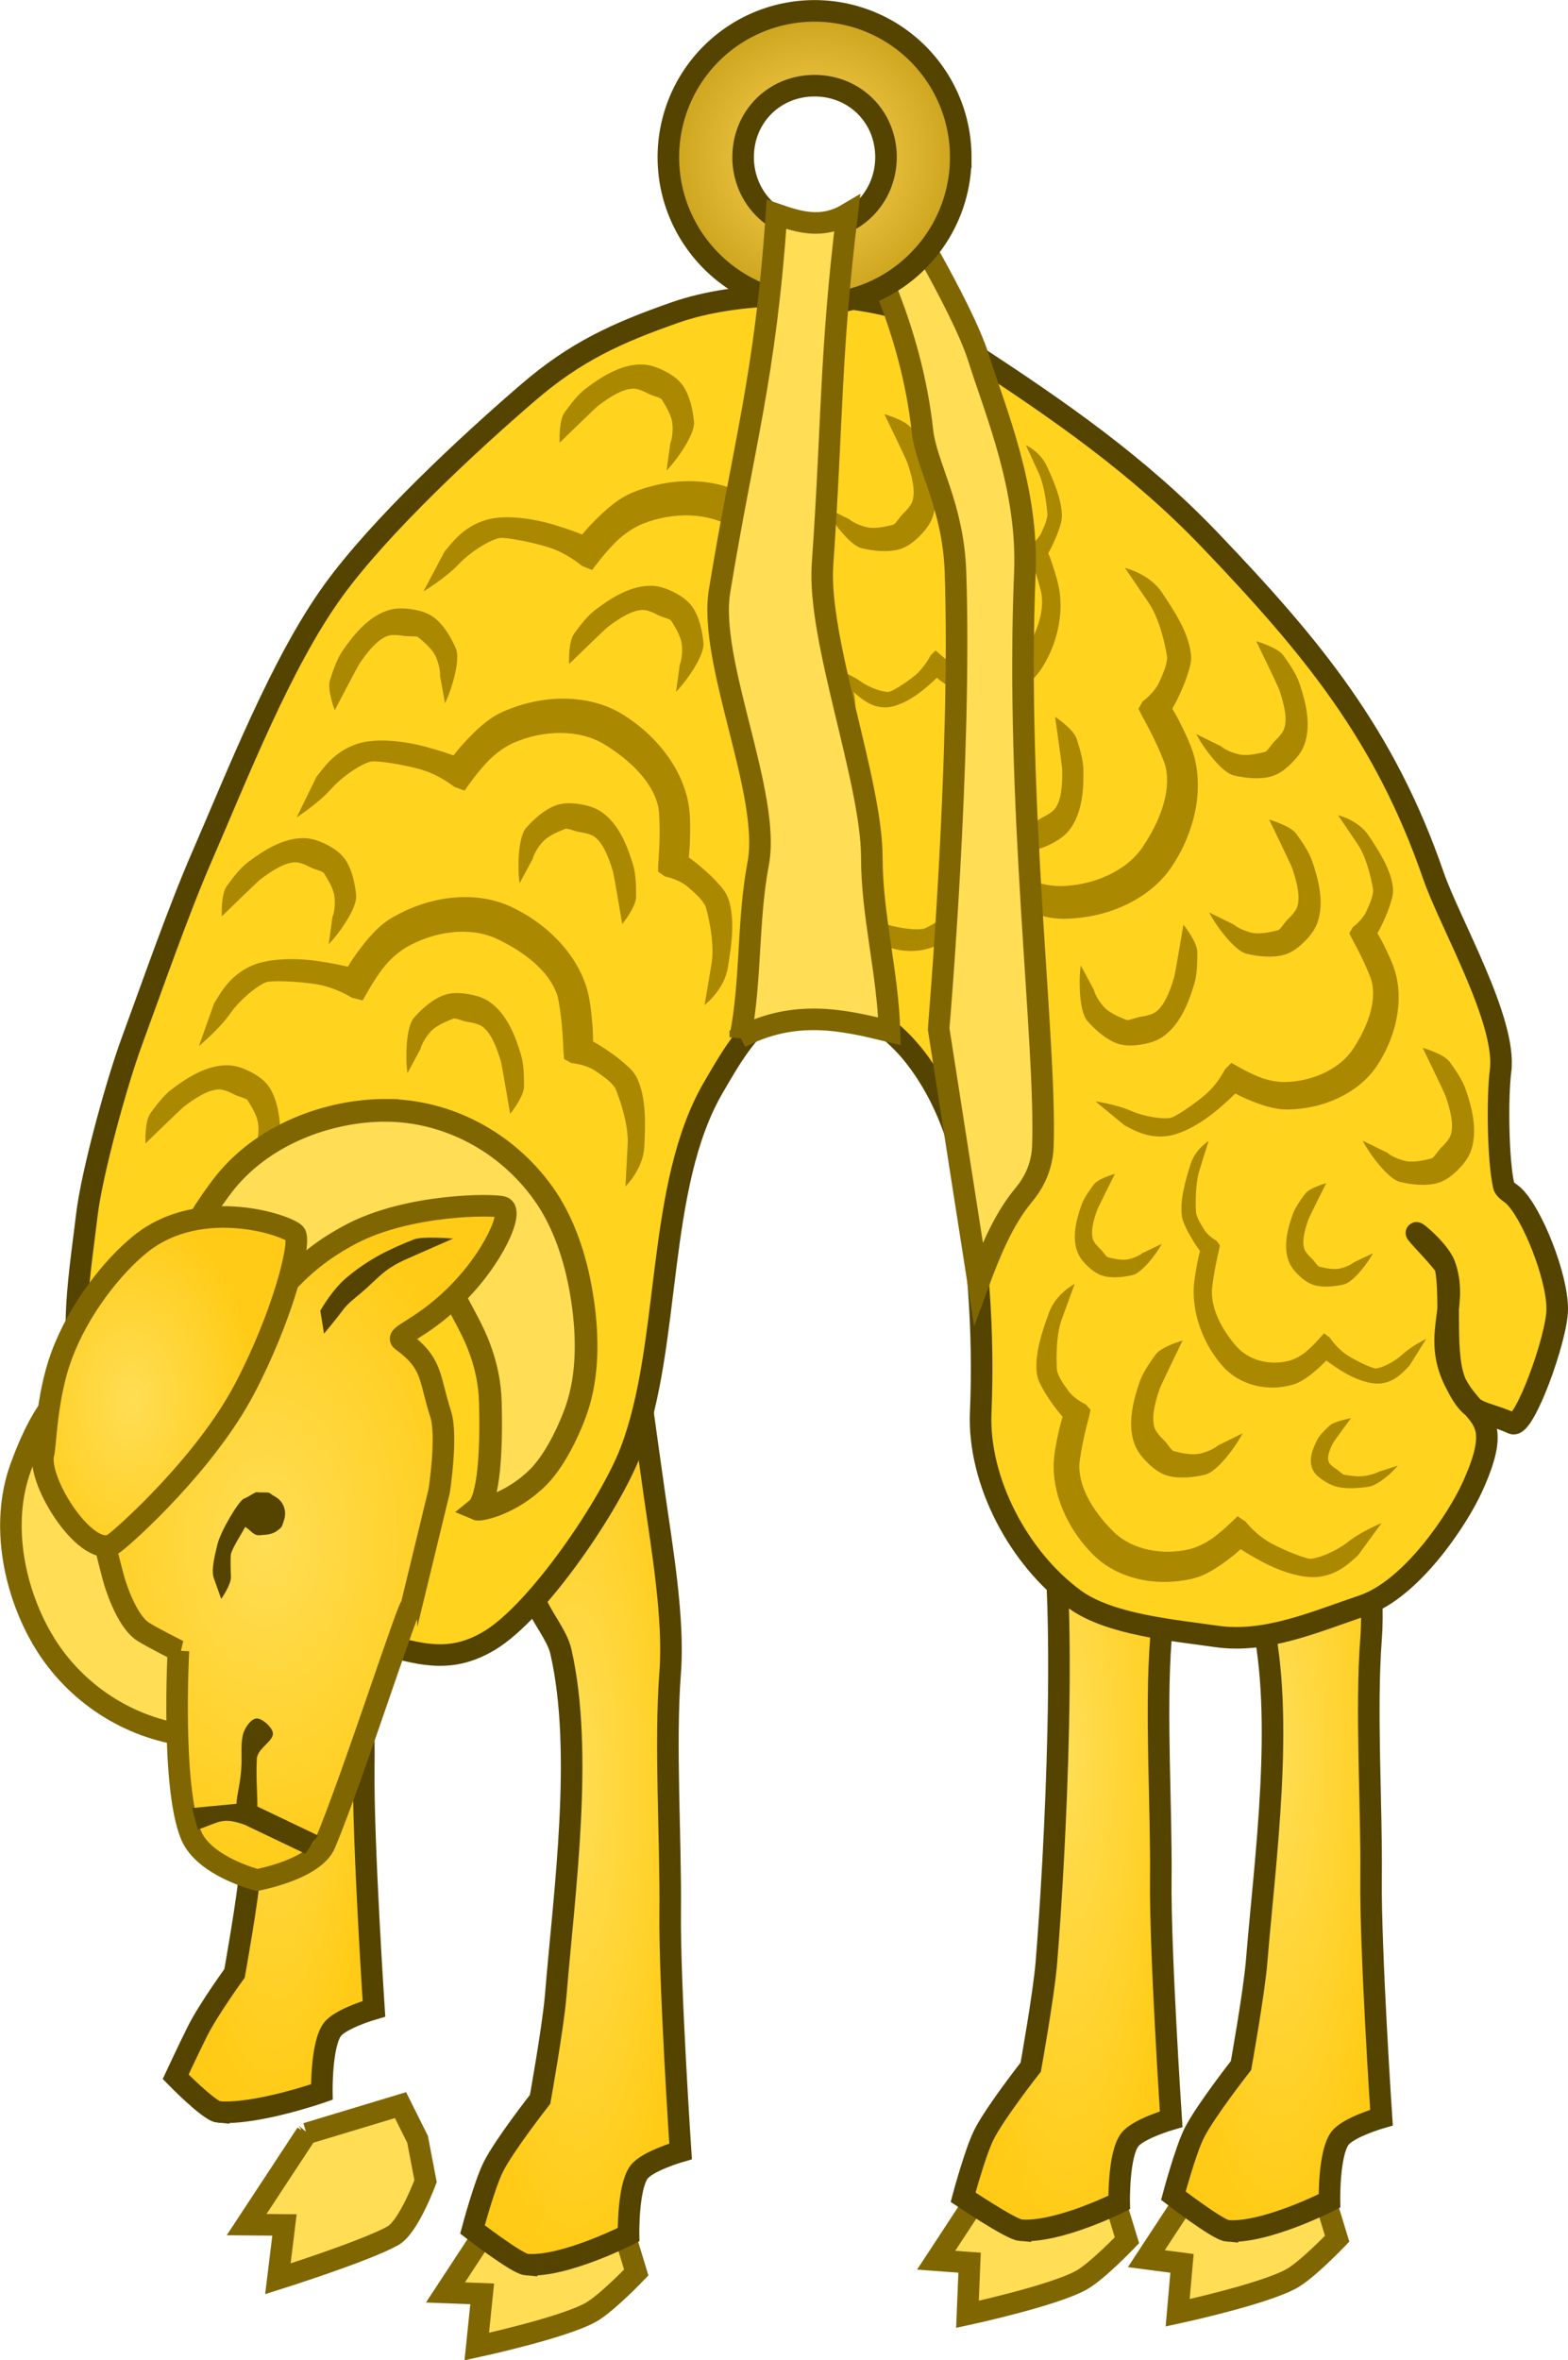
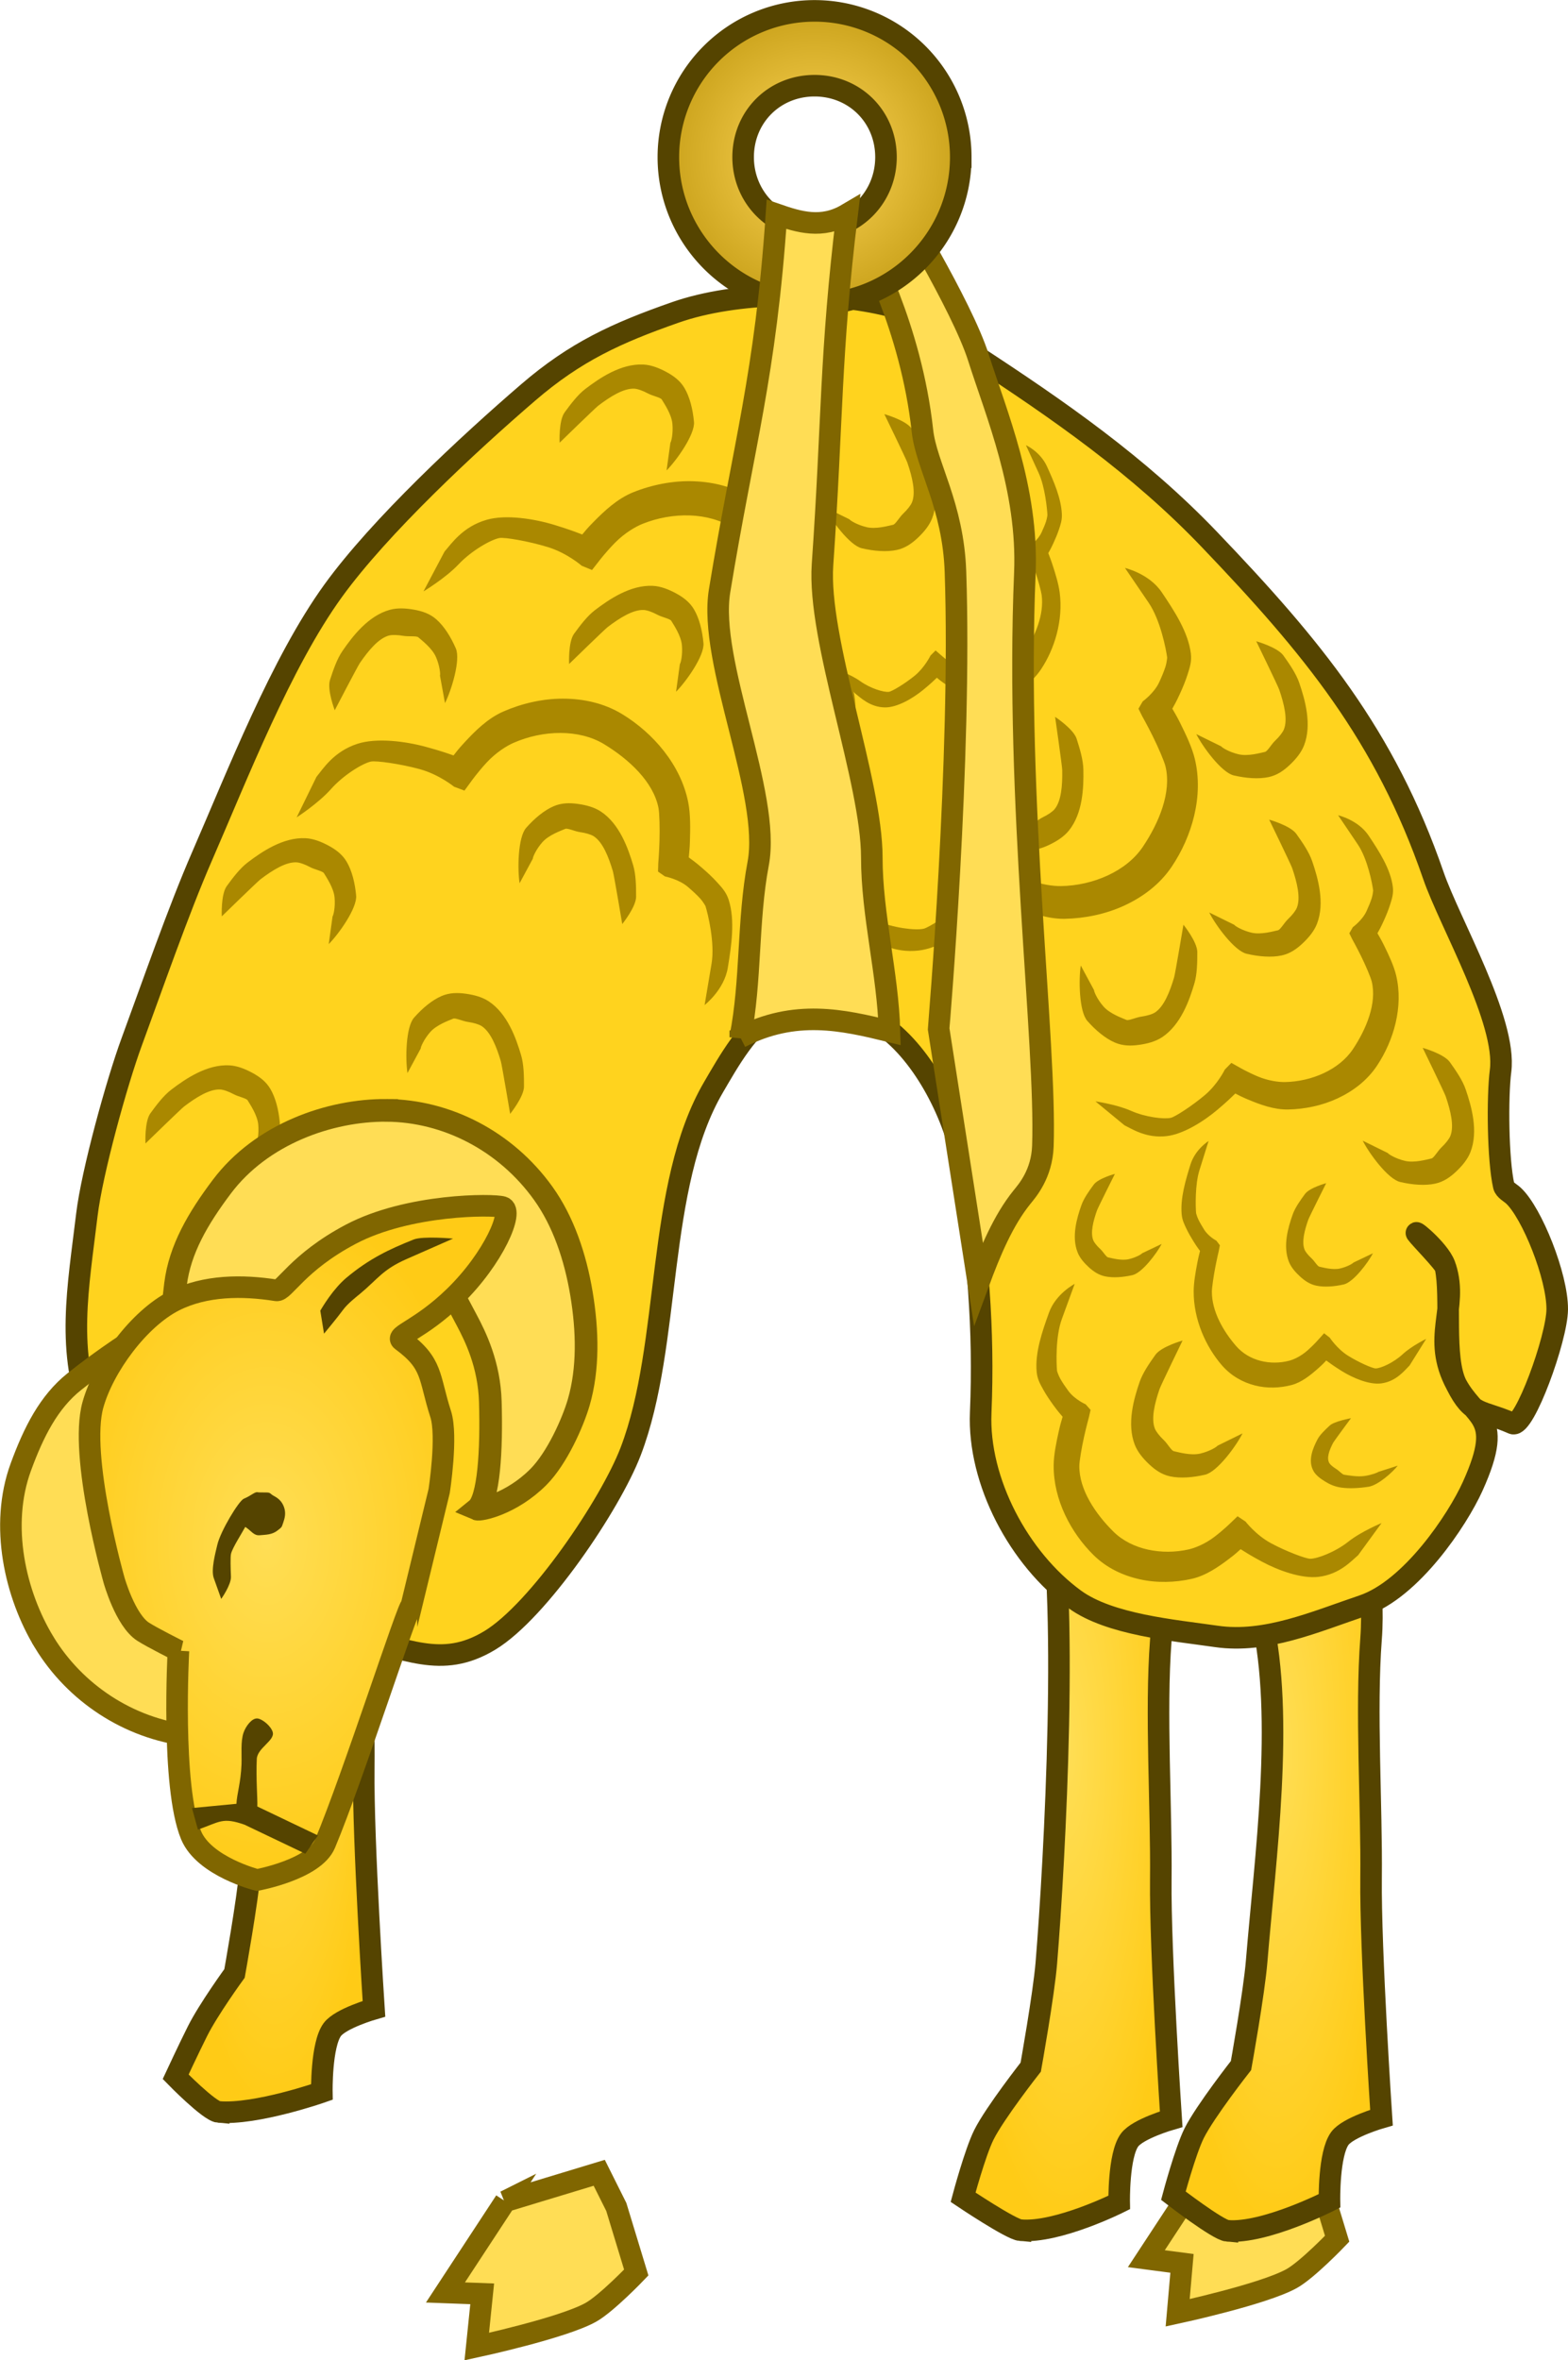
<svg xmlns="http://www.w3.org/2000/svg" xmlns:xlink="http://www.w3.org/1999/xlink" width="567.159" height="853.333" viewBox="0 0 531.711 800">
  <defs>
    <linearGradient id="i">
      <stop offset="0" stop-color="#786721" />
      <stop offset="1" stop-color="#786721" stop-opacity="0" />
    </linearGradient>
    <linearGradient id="a">
      <stop offset="0" stop-color="#ffeb98" />
      <stop offset="1" stop-color="#eec41c" />
    </linearGradient>
    <linearGradient id="b">
      <stop offset="0" stop-color="#cf0000" />
      <stop offset="1" stop-color="#6b0000" stop-opacity=".978" />
    </linearGradient>
    <linearGradient id="c">
      <stop offset="0" stop-color="#ffd759" />
      <stop offset="1" stop-color="#c79f17" />
    </linearGradient>
    <linearGradient id="d">
      <stop offset="0" stop-color="#fff3c8" />
      <stop offset="1" stop-color="#f0c61c" />
    </linearGradient>
    <linearGradient id="e">
      <stop offset="0" stop-color="#fff" />
      <stop offset="1" stop-color="#fff" stop-opacity="0" />
    </linearGradient>
    <linearGradient id="g">
      <stop offset="0" stop-color="#d0132b" />
      <stop offset="1" stop-color="#43060e" />
    </linearGradient>
    <linearGradient id="h">
      <stop offset="0" stop-color="#fff" />
      <stop offset="1" stop-color="#f4eed7" />
    </linearGradient>
    <linearGradient id="f">
      <stop offset="0" stop-color="#fff" />
      <stop offset="1" stop-color="#cec6a7" />
    </linearGradient>
    <linearGradient id="j">
      <stop offset="0" stop-color="#ffde55" />
      <stop offset="1" stop-color="#ffcb16" />
    </linearGradient>
    <radialGradient xlink:href="#j" id="k" gradientUnits="userSpaceOnUse" gradientTransform="matrix(1 0 0 4.196 0 -1082.8)" cx="390.47" cy="338.85" r="5.326" />
    <radialGradient cx="390.7" cy="338.62" gradientTransform="matrix(1 0 0 4.341 0 -1131.2)" gradientUnits="userSpaceOnUse" id="l" r="5.097" xlink:href="#j" />
    <radialGradient xlink:href="#j" id="m" gradientUnits="userSpaceOnUse" gradientTransform="matrix(1 0 0 4.196 0 -1082.8)" cx="390.47" cy="338.85" r="5.326" />
    <radialGradient cx="390.47" cy="338.85" gradientTransform="matrix(1 0 0 4.196 0 -1082.8)" gradientUnits="userSpaceOnUse" id="n" r="5.326" xlink:href="#j" />
    <radialGradient cx="400.25" cy="264.908" gradientUnits="userSpaceOnUse" id="o" r="7.281" xlink:href="#c" />
    <radialGradient cx="675.12" cy="326.27" gradientTransform="matrix(1 0 0 1.588 0 -191.93)" gradientUnits="userSpaceOnUse" id="p" r="10.154" xlink:href="#j" />
    <radialGradient cx="668.84" cy="319.76" gradientTransform="matrix(1 0 0 1.543 0 -173.67)" gradientUnits="userSpaceOnUse" id="q" r="5.771" xlink:href="#j" />
  </defs>
  <g fill-rule="evenodd">
    <path d="M171.33 746.112l-20.28 30.903 12.462.466-1.84 17.882s29.1-6.286 38.63-11.588c5.382-2.995 15.451-13.52 15.451-13.52l-6.76-22.212-5.794-11.589-31.87 9.658z" fill="#fd5" stroke="#806600" stroke-width="7.311" />
-     <path d="M388.15 361.34c1.732.143 4.733-1.389 4.733-1.389s-.04-2.187.482-2.895c.385-.521 1.931-.966 1.931-.966s-.519-7.768-.483-11.1c.037-3.338-.255-7.774 0-11.102.19-2.464-.375-5.758-.724-8.205-.394-2.768-1.206-8.688-1.206-8.688l-6.516 2.655s1.094 7.717 2.172 10.86c.263.766 1.026 1.624 1.206 2.413 1.063 4.66.15 11.165-.24 15.928-.12 1.46-.725 4.827-.725 4.827s-1.66 2.113-2.172 3.137c-.41.82-.965 2.896-.965 2.896s2.068 1.593 2.507 1.63z" fill="url(#k)" stroke="#540" transform="matrix(7.311 0 0 7.311 -2659.222 -1874.18)" />
-     <path d="M103.934 723.143l-20.31 30.885 12.839.106-2.233 18.252s29.44-9.278 38.976-14.572c5.385-2.99 11.102-18.538 11.102-18.538l-2.713-14.167-5.784-11.594-31.878 9.628z" fill="#fd5" stroke="#806600" stroke-width="7.311" />
    <path d="M388.1 360.88c1.732.143 4.785-.929 4.785-.929s-.04-2.187.482-2.896c.385-.52 1.931-.965 1.931-.965s-.519-7.768-.483-11.101c.037-3.337-.255-7.773 0-11.101.19-2.464-.375-5.759-.724-8.205-.394-2.769-1.206-8.688-1.206-8.688l-6.516 2.655s1.094 7.717 2.172 10.86c.263.765 1.027 1.624 1.207 2.413 1.062 4.66.196 11.945-.195 16.708-.12 1.46-.724 4.826-.724 4.826s-1.202 1.655-1.714 2.678c-.41.82-1.012 2.116-1.012 2.116s1.558 1.593 1.997 1.63z" fill="url(#l)" stroke="#540" transform="rotate(.054 2041353.387 -2930219.753) scale(7.311)" />
  </g>
  <g fill-rule="evenodd">
-     <path d="M337.725 735.182l-20.28 30.903 11.341.84-.718 17.508s29.1-6.286 38.63-11.588c5.382-2.995 15.451-13.52 15.451-13.52l-6.76-22.212-5.794-11.588-31.87 9.657z" fill="#fd5" stroke="#806600" stroke-width="7.311" />
    <path d="M388.3 361.24c1.732.143 4.58-1.286 4.58-1.286s-.041-2.188.482-2.896c.385-.521 1.93-.965 1.93-.965s-.518-7.768-.482-11.101c.036-3.338-.255-7.774 0-11.101.189-2.464-.376-5.76-.724-8.206-.394-2.768-1.207-8.687-1.207-8.687l-3.153 1.287s-2.49 3.004-1.412 6.146c.263.766 1.027 1.624 1.207 2.414 1.063 4.659.371 17.245-.02 22.007-.12 1.46-.724 4.827-.724 4.827s-1.66 2.113-2.172 3.137c-.41.82-.965 2.896-.965 2.896s2.221 1.491 2.66 1.528z" fill="url(#m)" stroke="#540" transform="matrix(7.311 0 0 7.311 -2492.827 -1885.11)" />
    <g>
      <path d="M409.006 734.663l-20.28 30.903 12.089 1.587-1.466 16.761s29.099-6.286 38.63-11.588c5.382-2.995 15.45-13.52 15.45-13.52l-6.76-22.212-5.794-11.588-31.869 9.657z" fill="#fd5" stroke="#806600" stroke-width="7.311" />
      <path d="M388.15 361.34c1.732.143 4.733-1.389 4.733-1.389s-.04-2.187.482-2.895c.385-.521 1.931-.966 1.931-.966s-.519-7.768-.483-11.1c.037-3.338-.255-7.774 0-11.102.19-2.464-.375-5.758-.724-8.205-.394-2.768-1.206-8.688-1.206-8.688l-6.516 2.655s1.094 7.717 2.172 10.86c.263.766 1.026 1.624 1.206 2.413 1.063 4.66.15 11.165-.24 15.928-.12 1.46-.725 4.827-.725 4.827s-1.66 2.113-2.172 3.137c-.41.82-.965 2.896-.965 2.896s2.068 1.593 2.507 1.63z" fill="url(#n)" stroke="#540" transform="matrix(7.311 0 0 7.311 -2421.546 -1885.629)" />
    </g>
  </g>
  <g fill-rule="evenodd">
    <path d="M118.399 554.903c19.266 3.3 31.002 11.21 47.721 1.084 16.468-9.972 40.828-46.014 47.721-63.99 14.029-36.582 8.345-89.865 28.199-123.641 4.56-7.758 12.216-21.691 20.607-24.945 9.712-3.767 28.367-1.672 36.875 4.338 13.952 9.854 24.546 31.13 27.353 47.979 4.673 28.054 6.87 55.076 5.682 83.03-.993 23.353 13.01 49.602 31.912 63.353 11.825 8.602 33.553 10.454 48.025 12.546 16.795 2.428 33.508-4.994 49.591-10.406 16.51-5.556 32.182-29.142 37.286-40.432 5.786-12.8 5.675-18.333 3.329-22.544-2.047-3.67-5.793-6.334-8.813-11.93-8.693-16.107.736-25.81-3.678-39.722-.574-1.808-8.77-10.062-9.851-11.62-.891-1.284 8.722 6.63 9.802 11.624 2.17 10.042-.916 30.571 3.728 39.735 5.412 10.68 8.105 8.326 19.077 13.119 3.876 1.694 15.014-28.827 15.09-38.675.086-11.138-8.593-32.786-14.872-38.576-1.014-.936-2.944-1.909-3.253-3.254-2.007-8.724-2.23-30.166-1.085-39.044 2.17-16.83-17.239-50.12-22.776-66.16-16.46-47.684-41.048-77.429-75.924-113.88-23.979-25.065-51.201-43.962-80.258-62.907-8.182-5.334-18.729-13.883-28.2-16.268-21.148-5.327-52.08-5.036-72.666 2.169-19.961 6.986-33.854 13.325-49.89 27.114-20.413 17.55-50.38 45.435-66.16 67.244-17.657 24.403-32.442 62.404-44.467 90.02-8.058 18.504-16.887 43.964-23.86 62.905-5.014 13.617-13.46 44.159-15.185 58.567-2.953 24.69-7.198 46.38 2.17 69.413 8.117 19.96 27.265 43.424 44.467 56.399 10.95 8.259 28.78 15.037 42.299 17.353z" fill="#ffd31e" stroke="#540" stroke-width="7.311" />
-     <path d="M152.687 304.36c-6.916.767-13.769 3.211-19.648 6.625-5.009 2.907-8.79 7.672-11.88 11.88-1.9 2.586-2.294 3.347-3.199 4.798-2.168-.483-4.372-1.021-9.595-1.828-7.211-1.114-16.986-1.25-23.219 1.576-7.753 3.517-10.687 9.87-12.548 12.693l-5.128 14.403s6.738-5.506 10.447-10.787c3.71-5.281 9.752-9.952 12.462-10.842 1.684-.553 9.933-.357 16.677.685 6.745 1.042 12.275 4.609 12.275 4.609l3.656.913 1.827-3.198s1.821-3.342 4.57-7.083c2.748-3.74 6.1-6.392 8.329-7.685 9.377-5.444 21.509-7.198 30.614-2.97 8.894 4.129 17.963 10.757 20.686 19.338.541 1.704 1.25 6.79 1.6 10.966.35 4.176.457 7.768.457 7.768l.228 2.741 2.513 1.371s4.819.397 8.14 2.66c1.66 1.131 3.293 2.297 4.57 3.427 1.275 1.13 2.12 2.43 2.055 2.284 1.13 2.538 4.658 12.1 4.276 19.211l-.764 14.227s6.023-5.841 6.397-13.48c.374-7.638.682-16.184-2.285-22.846-1.13-2.54-2.785-3.903-4.569-5.483-1.784-1.58-3.825-3.056-5.712-4.341-2.526-1.72-3.498-2.216-4.797-2.97-.074-1.429.022-2.532-.229-5.483-.37-4.43-.836-9.178-2.056-13.022-3.94-12.416-14.502-22.04-25.588-27.188-6.53-3.032-13.646-3.738-20.562-2.97z" fill="#a80" />
    <path d="M190.923 236.807c-6.959-.015-14.043 1.64-20.27 4.37-5.304 2.325-9.597 6.634-13.142 10.466-2.18 2.357-2.657 3.068-3.719 4.407-2.1-.723-4.23-1.506-9.328-2.896-7.04-1.92-16.738-3.155-23.249-1.049-8.1 2.62-11.731 8.602-13.899 11.2l-6.717 13.733s7.315-4.712 11.596-9.542c4.28-4.83 10.81-8.79 13.603-9.37 1.736-.36 9.91.765 16.495 2.56 6.585 1.795 11.678 5.962 11.678 5.962l3.529 1.32 2.176-2.973s2.186-3.115 5.338-6.523c3.152-3.407 6.781-5.664 9.142-6.699 9.93-4.353 22.182-4.73 30.754.497 8.371 5.104 16.636 12.712 18.376 21.544.346 1.755.477 6.888.354 11.077-.123 4.19-.421 7.77-.421 7.77l-.082 2.75 2.343 1.645s4.743.937 7.789 3.56c1.522 1.31 3.014 2.653 4.154 3.92 1.14 1.266 1.834 2.653 1.786 2.5.837 2.65 3.266 12.547 2.085 19.571l-2.362 14.05s6.643-5.126 7.875-12.673c1.232-7.547 2.5-16.005.303-22.958-.838-2.65-2.328-4.192-3.923-5.963-1.595-1.771-3.457-3.467-5.187-4.957-2.316-1.994-3.226-2.595-4.432-3.491.091-1.427.304-2.514.39-5.474.13-4.444.203-9.213-.576-13.171-2.517-12.78-11.928-23.533-22.363-29.897-6.148-3.748-13.138-5.251-20.097-5.267zM235.154 163.113c-6.955-.237-14.088 1.194-20.398 3.724-5.376 2.156-9.804 6.326-13.468 10.044-2.254 2.286-2.753 2.981-3.857 4.287-2.076-.79-4.18-1.64-9.232-3.192-6.976-2.142-16.629-3.685-23.204-1.787-8.179 2.362-11.997 8.226-14.247 10.752l-7.15 13.513s7.461-4.477 11.893-9.168c4.432-4.691 11.083-8.443 13.894-8.933 1.746-.305 9.88 1.078 16.405 3.082 6.524 2.003 11.482 6.33 11.482 6.33l3.486 1.43 2.27-2.901s2.283-3.044 5.542-6.35c3.259-3.306 6.957-5.446 9.35-6.405 10.063-4.036 22.321-4.023 30.722 1.473 8.206 5.368 16.224 13.235 17.683 22.118.29 1.765.257 6.9.002 11.083s-.668 7.752-.668 7.752l-.169 2.746 2.29 1.719s4.711 1.087 7.672 3.805c1.48 1.359 2.928 2.748 4.027 4.05 1.1 1.302 1.75 2.71 1.706 2.557.753 2.674 2.865 12.643 1.462 19.627l-2.807 13.968s6.802-4.913 8.273-12.417c1.472-7.504 3.008-15.918 1.033-22.937-.754-2.676-2.194-4.264-3.732-6.085-1.538-1.82-3.344-3.575-5.026-5.118-2.252-2.067-3.142-2.697-4.32-3.631.136-1.424.384-2.503.565-5.459.271-4.438.495-9.202-.158-13.183-2.11-12.854-11.174-23.9-21.402-30.591-6.025-3.942-12.964-5.666-19.92-5.903zM381.298 306.918c-6.314 2.924-13.442 4.381-20.24 4.506-5.79.106-11.491-2.013-16.314-4.012-2.966-1.229-3.696-1.676-5.22-2.448-1.606 1.535-3.213 3.137-7.263 6.532-5.593 4.687-13.885 9.864-20.68 10.674-8.454 1.006-14.254-2.909-17.308-4.36l-11.846-9.667s8.616 1.221 14.524 3.818c5.907 2.598 13.495 3.465 16.274 2.823 1.728-.399 8.683-4.838 13.914-9.222 5.23-4.385 8.115-10.3 8.115-10.3l2.654-2.674 3.22 1.79s3.287 1.916 7.576 3.693c4.288 1.777 8.528 2.31 11.105 2.263 10.84-.199 22.128-4.98 27.729-13.312 5.47-8.138 9.796-18.505 7.683-27.255-.42-1.739-2.447-6.456-4.31-10.21-1.863-3.754-3.631-6.882-3.631-6.882l-1.224-2.463 1.44-2.474s3.917-2.836 5.586-6.49c.835-1.828 1.628-3.671 2.135-5.299.506-1.627.556-3.177.576-3.019-.347-2.756-2.28-12.762-6.29-18.648l-8.02-11.775s8.177 1.879 12.452 8.219c4.276 6.34 8.965 13.492 9.876 20.727.347 2.758-.361 4.781-1.07 7.057-.708 2.276-1.69 4.595-2.639 6.671-1.27 2.78-1.845 3.707-2.566 5.025.68 1.259 1.327 2.157 2.644 4.81 1.976 3.982 4.037 8.284 4.984 12.205 3.057 12.662-.994 26.365-7.813 36.508-4.016 5.976-9.738 10.264-16.052 13.188zM453.603 372.277c-5.246 2.452-11.167 3.675-16.814 3.779-4.81.09-9.547-1.688-13.553-3.364-2.464-1.031-3.07-1.406-4.338-2.054-1.333 1.288-2.668 2.632-6.033 5.478-4.646 3.932-11.534 8.273-17.18 8.952-7.022.844-11.84-2.44-14.378-3.657l-9.84-8.107s7.158 1.024 12.065 3.202c4.908 2.179 11.212 2.906 13.52 2.368 1.436-.335 7.213-4.058 11.559-7.734 4.346-3.677 6.741-8.637 6.741-8.637l2.205-2.244 2.675 1.502s2.731 1.606 6.294 3.097c3.563 1.49 7.085 1.937 9.226 1.897 9.005-.167 18.382-4.176 23.035-11.164 4.544-6.824 8.138-15.518 6.383-22.856-.349-1.458-2.033-5.414-3.581-8.563-1.548-3.149-3.017-5.772-3.017-5.772l-1.017-2.066 1.197-2.075s3.254-2.377 4.64-5.443c.694-1.532 1.353-3.078 1.774-4.443.42-1.364.462-2.665.479-2.532-.29-2.311-1.894-10.703-5.225-15.639l-6.663-9.876s6.793 1.576 10.344 6.893c3.552 5.317 7.447 11.316 8.205 17.384.289 2.313-.3 4.01-.889 5.918-.588 1.909-1.404 3.853-2.192 5.595-1.055 2.331-1.533 3.109-2.132 4.214.564 1.056 1.103 1.808 2.196 4.033 1.642 3.34 3.354 6.948 4.14 10.236 2.541 10.619-.825 22.11-6.49 30.617-3.336 5.012-8.09 8.608-13.335 11.06zM386.562 535.31c5.778 1.274 11.947 1.098 17.586-.177 4.804-1.087 9.107-4.104 12.708-6.836 2.214-1.68 2.731-2.22 3.842-3.207 1.622 1.018 3.257 2.093 7.256 4.24 5.52 2.966 13.365 5.81 19.135 5.135 7.177-.84 11.216-5.45 13.46-7.344l7.929-10.877s-6.883 2.824-11.265 6.302c-4.382 3.477-10.483 5.783-12.902 5.786-1.504.003-8.103-2.468-13.266-5.241-5.164-2.774-8.684-7.365-8.684-7.365l-2.706-1.801-2.316 2.223s-2.348 2.347-5.55 4.777c-3.2 2.43-6.601 3.759-8.739 4.243-8.994 2.034-19.237.146-25.465-6.009-6.083-6.011-11.65-14.208-11.585-22.3.015-1.608.781-6.151 1.599-9.818.818-3.666 1.677-6.765 1.677-6.765l.538-2.407-1.665-1.873s-3.78-1.685-5.862-4.546c-1.041-1.43-2.05-2.882-2.782-4.204-.73-1.321-1.07-2.669-1.056-2.526-.242-2.484-.568-11.64 1.612-17.61l4.364-11.945s-6.395 3.31-8.708 9.734c-2.314 6.422-4.813 13.64-4.175 20.162.242 2.485 1.217 4.112 2.24 5.96 1.022 1.85 2.278 3.68 3.461 5.305 1.583 2.175 2.237 2.87 3.086 3.877-.32 1.24-.682 2.159-1.26 4.75-.867 3.89-1.743 8.076-1.772 11.702-.093 11.71 5.888 22.883 13.47 30.377 4.466 4.414 10.017 7.004 15.795 8.278zM425.529 469.585c4.098 1.054 8.472.909 12.47-.146 3.408-.9 6.459-3.395 9.012-5.655 1.57-1.39 1.937-1.836 2.725-2.653 1.15.842 2.31 1.731 5.145 3.508 3.915 2.453 9.478 4.806 13.57 4.247 5.089-.695 7.953-4.508 9.545-6.074l5.621-8.998s-4.88 2.336-7.988 5.213c-3.106 2.876-7.433 4.783-9.15 4.787-1.065.002-5.745-2.042-9.407-4.336-3.662-2.294-6.157-6.093-6.157-6.093l-1.92-1.49-1.642 1.84s-1.665 1.94-3.935 3.95c-2.27 2.01-4.682 3.11-6.198 3.51-6.378 1.683-13.642.122-18.058-4.97-4.313-4.972-8.26-11.752-8.215-18.446.008-1.33.554-5.088 1.134-8.121.58-3.033 1.19-5.597 1.19-5.597l.381-1.99-1.18-1.55s-2.682-1.393-4.158-3.76c-.738-1.183-1.454-2.384-1.972-3.477-.519-1.094-.76-2.208-.75-2.09-.172-2.055-.403-9.628 1.144-14.568l3.094-9.88s-4.534 2.74-6.175 8.052c-1.64 5.313-3.413 11.283-2.96 16.677.172 2.057.863 3.402 1.588 4.931.725 1.53 1.616 3.044 2.455 4.388 1.122 1.8 1.586 2.374 2.188 3.207-.227 1.026-.484 1.786-.893 3.93-.615 3.217-1.237 6.68-1.257 9.68-.066 9.686 4.175 18.928 9.552 25.127 3.168 3.651 7.104 5.794 11.202 6.848z" fill="#a80" />
    <path d="M342.77 235.052c-3.932 1.562-8.29 1.97-12.39 1.428-3.493-.462-6.835-2.553-9.652-4.473-1.733-1.18-2.153-1.578-3.038-2.288-1.034.98-2.073 2.009-4.661 4.128-3.575 2.927-8.797 5.963-12.926 5.925-5.137-.051-8.459-3.469-10.235-4.822l-6.712-8.217s5.137 1.702 8.582 4.164c3.445 2.462 7.977 3.808 9.68 3.595 1.058-.133 5.442-2.75 8.786-5.488 3.343-2.738 5.34-6.82 5.34-6.82l1.715-1.72 1.862 1.616s1.896 1.716 4.402 3.424c2.505 1.707 5.036 2.494 6.59 2.7 6.54.865 13.549-1.6 17.288-7.208 3.652-5.477 6.712-12.7 5.823-19.335-.177-1.318-1.191-4.978-2.15-7.913-.957-2.936-1.885-5.402-1.885-5.402l-.63-1.927.977-1.685s2.483-1.721 3.65-4.255c.582-1.266 1.141-2.548 1.517-3.698.377-1.15.475-2.286.48-2.168-.088-2.06-.814-9.602-2.971-14.307l-4.316-9.41s4.844 2.144 7.141 7.207c2.298 5.064 4.809 10.763 5.04 16.171.09 2.062-.427 3.484-.953 5.092-.526 1.608-1.22 3.223-1.882 4.662-.887 1.927-1.274 2.555-1.766 3.458.354.99.705 1.71 1.382 3.785 1.016 3.114 2.068 6.471 2.467 9.444 1.287 9.6-1.754 19.303-6.307 26.131-2.681 4.022-6.316 6.643-10.248 8.206zM103.631 284.108c-7.597-.388-14.87 4.589-19.648 8.225-2.66 2.024-5.027 5.19-7.082 7.996-2.056 2.807-1.694 10.27-1.694 10.27s12.028-11.727 13.117-12.555c4.138-3.149 8.64-5.937 12.234-5.753 1.12.058 2.938.721 4.57 1.599 1.63.878 4.303 1.354 4.734 2.087.83 1.411 3.292 4.957 3.593 8.235.301 3.279-.397 6.109-.685 6.397l-1.296 9.387c3.352-3.353 9.684-12.205 9.292-16.47-.391-4.264-1.417-8.395-3.198-11.423-1.489-2.53-3.709-4.16-6.169-5.483-2.46-1.323-5.106-2.377-7.767-2.513zM77.75 361.092c-7.596-.389-14.87 4.588-19.647 8.224-2.66 2.024-5.028 5.19-7.083 7.997-2.055 2.807-1.693 10.269-1.693 10.269s12.028-11.726 13.116-12.554c4.139-3.15 8.641-5.938 12.234-5.754 1.121.059 2.938.722 4.57 1.6 1.631.877 4.303 1.354 4.735 2.087.83 1.41 3.291 4.956 3.593 8.235.3 3.278-.397 6.108-.685 6.397l-1.297 9.386c3.353-3.352 9.685-12.204 9.293-16.469-.392-4.264-1.417-8.396-3.199-11.423-1.488-2.53-3.708-4.16-6.168-5.483-2.46-1.323-5.107-2.377-7.768-2.513zM132.217 206.686c-7.337 2.008-12.688 9.011-16.088 13.96-1.893 2.755-3.15 6.502-4.224 9.811-1.074 3.31 1.605 10.284 1.605 10.284s7.755-14.901 8.529-16.028c2.945-4.286 6.349-8.343 9.82-9.293 1.081-.296 3.015-.234 4.84.09 1.824.322 4.51-.06 5.15.5 1.23 1.08 4.677 3.678 5.99 6.697 1.312 3.02 1.534 5.926 1.35 6.29l1.706 9.322c2.135-4.233 5.38-14.623 3.673-18.55-1.707-3.927-3.974-7.53-6.613-9.848-2.206-1.938-4.824-2.79-7.575-3.278-2.75-.487-5.594-.66-8.164.044zM218.192 123.561c-7.596-.388-14.87 4.59-19.648 8.225-2.66 2.024-5.027 5.19-7.082 7.996-2.055 2.807-1.693 10.27-1.693 10.27s12.028-11.727 13.116-12.555c4.139-3.149 8.641-5.937 12.234-5.753 1.121.058 2.938.721 4.57 1.599 1.631.878 4.303 1.354 4.735 2.087.83 1.411 3.291 4.957 3.593 8.235.3 3.28-.397 6.11-.685 6.397l-1.297 9.387c3.353-3.353 9.685-12.205 9.293-16.47-.392-4.264-1.418-8.395-3.199-11.423-1.489-2.53-3.708-4.16-6.168-5.483-2.46-1.323-5.107-2.377-7.768-2.513zM221.41 198.57c-7.597-.387-14.87 4.59-19.649 8.225-2.66 2.025-5.027 5.19-7.082 7.997-2.055 2.807-1.693 10.269-1.693 10.269s12.028-11.726 13.116-12.554c4.139-3.15 8.64-5.937 12.234-5.754 1.12.059 2.938.722 4.57 1.6 1.631.877 4.303 1.354 4.735 2.087.83 1.41 3.29 4.956 3.592 8.235.302 3.279-.397 6.109-.685 6.397l-1.296 9.386c3.352-3.352 9.685-12.204 9.293-16.469-.392-4.264-1.418-8.396-3.199-11.423-1.489-2.53-3.709-4.16-6.168-5.483-2.46-1.323-5.107-2.377-7.768-2.513zM203.717 275.042c6.36 4.174 9.288 12.487 10.996 18.243.951 3.204.991 7.157.992 10.635 0 3.48-4.7 9.287-4.7 9.287s-2.78-16.567-3.168-17.878c-1.48-4.985-3.466-9.894-6.474-11.868-.938-.616-2.796-1.153-4.631-1.409-1.835-.255-4.273-1.449-5.054-1.112-1.503.648-5.583 2.055-7.763 4.523-2.18 2.468-3.288 5.164-3.226 5.567l-4.498 8.34c-.725-4.686-.606-15.569 2.23-18.778 2.835-3.21 6.102-5.938 9.328-7.329 2.696-1.162 5.45-1.166 8.216-.78 2.766.385 5.524 1.098 7.752 2.56zM165.7 339.378c6.36 4.174 9.289 12.486 10.997 18.242.95 3.205.99 7.157.991 10.636.001 3.479-4.699 9.286-4.699 9.286s-2.78-16.566-3.169-17.877c-1.479-4.985-3.465-9.894-6.473-11.868-.938-.616-2.797-1.153-4.632-1.409-1.835-.256-4.272-1.45-5.054-1.112-1.503.647-5.583 2.055-7.763 4.523-2.18 2.467-3.288 5.163-3.225 5.566l-4.499 8.34c-.725-4.685-.606-15.568 2.23-18.777 2.835-3.21 6.103-5.938 9.328-7.329 2.696-1.162 5.45-1.166 8.216-.78 2.766.385 5.525 1.098 7.753 2.56zM394.02 351.587c6.358-4.173 9.288-12.486 10.995-18.242.951-3.204.991-7.157.992-10.636 0-3.478-4.7-9.286-4.7-9.286s-2.779 16.567-3.168 17.877c-1.48 4.986-3.465 9.895-6.473 11.869-.939.615-2.797 1.153-4.632 1.408-1.835.256-4.273 1.45-5.054 1.113-1.503-.648-5.583-2.055-7.763-4.523-2.18-2.468-3.288-5.164-3.226-5.567l-4.498-8.34c-.725 4.686-.606 15.569 2.23 18.778 2.835 3.21 6.102 5.938 9.328 7.328 2.696 1.163 5.45 1.167 8.216.781 2.766-.385 5.524-1.098 7.752-2.56zM442.198 252.671c2.76-7.088.324-15.558-1.624-21.238-1.084-3.162-3.344-6.405-5.361-9.239-2.017-2.833-9.215-4.839-9.215-4.839s7.345 15.108 7.789 16.4c1.686 4.92 2.916 10.07 1.61 13.424-.406 1.045-1.609 2.561-2.955 3.834-1.347 1.272-2.64 3.658-3.472 3.837-1.6.344-5.74 1.564-8.947.819-3.207-.746-5.673-2.3-5.856-2.664l-8.502-4.185c2.127 4.238 8.537 13.034 12.708 14.004 4.17.969 8.415 1.297 11.85.559 2.87-.617 5.115-2.211 7.145-4.13 2.03-1.918 3.863-4.099 4.83-6.582zM446.584 313.132c2.76-7.088.324-15.558-1.623-21.238-1.084-3.162-3.344-6.405-5.361-9.239-2.018-2.834-9.215-4.839-9.215-4.839s7.344 15.108 7.788 16.4c1.687 4.92 2.916 10.07 1.611 13.424-.407 1.045-1.61 2.561-2.956 3.833-1.346 1.273-2.64 3.66-3.471 3.838-1.6.344-5.74 1.564-8.947.819-3.207-.746-5.674-2.3-5.857-2.664l-8.501-4.185c2.127 4.238 8.536 13.034 12.707 14.004 4.171.969 8.416 1.297 11.85.559 2.87-.617 5.116-2.211 7.146-4.13 2.03-1.918 3.863-4.099 4.83-6.582zM498.638 390.481c2.759-7.088.324-15.558-1.624-21.238-1.084-3.162-3.344-6.405-5.361-9.239-2.017-2.833-9.215-4.839-9.215-4.839s7.345 15.108 7.789 16.4c1.686 4.92 2.916 10.071 1.61 13.424-.407 1.045-1.609 2.561-2.955 3.834-1.347 1.272-2.64 3.658-3.472 3.837-1.6.344-5.74 1.564-8.947.819-3.207-.746-5.673-2.3-5.856-2.664l-8.502-4.185c2.127 4.238 8.537 13.034 12.708 14.004 4.17.97 8.415 1.297 11.85.559 2.87-.617 5.115-2.211 7.145-4.13 2.03-1.918 3.863-4.099 4.83-6.582zM316.085 175.688c2.76-7.089.324-15.559-1.623-21.238-1.085-3.162-3.344-6.405-5.362-9.24-2.017-2.833-9.214-4.838-9.214-4.838s7.344 15.107 7.788 16.4c1.687 4.92 2.916 10.07 1.611 13.423-.407 1.046-1.61 2.562-2.956 3.834-1.346 1.272-2.64 3.659-3.471 3.838-1.6.343-5.74 1.564-8.948.818-3.206-.745-5.673-2.299-5.856-2.664l-8.502-4.184c2.128 4.237 8.537 13.034 12.708 14.003 4.171.97 8.416 1.297 11.85.56 2.87-.618 5.115-2.212 7.145-4.13 2.03-1.919 3.864-4.1 4.83-6.583zM362.436 281.55c4.791-5.909 5.057-14.718 4.936-20.721-.066-3.342-1.23-7.12-2.286-10.434-1.056-3.315-7.298-7.42-7.298-7.42s2.384 16.627 2.411 17.994c.105 5.2-.296 10.48-2.562 13.274-.707.872-2.315 1.948-3.985 2.75-1.67.8-3.63 2.678-4.477 2.594-1.63-.16-5.944-.262-8.77-1.95-2.827-1.69-4.702-3.922-4.765-4.325l-6.818-6.58c.732 4.685 4.151 15.018 7.827 17.214 3.676 2.196 7.618 3.803 11.114 4.149 2.921.288 5.546-.545 8.065-1.752 2.519-1.207 4.93-2.725 6.608-4.794zM437.08 427.694c-2.152-5.351-.252-11.746 1.266-16.033.846-2.387 2.608-4.835 4.181-6.975 1.573-2.14 7.186-3.653 7.186-3.653s-5.728 11.405-6.074 12.381c-1.315 3.714-2.274 7.602-1.256 10.133.317.79 1.255 1.934 2.305 2.894 1.05.96 2.059 2.762 2.708 2.897 1.247.26 4.476 1.181 6.977.618 2.501-.563 4.424-1.736 4.567-2.01l6.63-3.16c-1.659 3.199-6.657 9.84-9.91 10.572-3.252.732-6.563.979-9.24.421-2.239-.465-3.99-1.669-5.573-3.117-1.583-1.448-3.013-3.094-3.767-4.97zM384.807 489.69c-2.759-7.088-.324-15.558 1.624-21.238 1.084-3.162 3.344-6.405 5.361-9.239 2.017-2.834 9.215-4.839 9.215-4.839s-7.345 15.107-7.789 16.4c-1.686 4.92-2.916 10.07-1.61 13.423.407 1.046 1.609 2.562 2.955 3.834 1.347 1.273 2.64 3.659 3.472 3.838 1.6.343 5.74 1.564 8.947.818 3.207-.745 5.673-2.299 5.856-2.663l8.502-4.185c-2.127 4.237-8.537 13.034-12.708 14.003-4.17.97-8.415 1.297-11.85.56-2.87-.618-5.115-2.212-7.145-4.13-2.03-1.919-3.863-4.1-4.83-6.582z" fill="#a80" />
  </g>
  <g fill-rule="evenodd" fill="#d4aa00" stroke="#540">
    <path d="M303.437 66.536l-10.052 16.222s15.544 27.707 19.419 63.284c1.282 11.774 10.422 25.243 11.194 47.749 2.165 63.025-5.711 154.895-5.711 154.903l13.48 86.356c4.078-11.067 8.487-21.462 14.73-29.21 1.79-2.22 6.82-7.844 7.148-17.44 1.209-35.481-9.377-115.935-6.114-194.154 1.191-28.56-9.73-54.106-15.764-73.11-5.59-17.603-28.33-54.603-28.33-54.603z" fill="#fd5" stroke="#806600" stroke-width="7.311" />
    <path d="M400.25 258.12a6.782 6.782 0 00-6.781 6.781c0 3.745 3.036 6.813 6.781 6.813 3.745 0 6.781-3.068 6.781-6.813a6.782 6.782 0 00-6.781-6.781zm0 3.469c1.867 0 3.313 1.445 3.313 3.312 0 1.867-1.465 3.344-3.313 3.344s-3.313-1.477-3.313-3.344c0-1.867 1.446-3.312 3.313-3.312z" fill="url(#o)" transform="matrix(7.311 0 0 7.311 -2650.01 -1883.428)" />
    <path d="M251.018 351.58c18.647-9.563 34.653-5.922 50.608-2.024-.548-19.748-5.99-39.39-5.993-58.92-.003-25.935-18.498-73.773-16.713-99.31 3.439-49.186 2.529-71.099 8.332-118.729-8.541 5.048-16.26 2.695-23.946.044-3.76 55.119-11.172 77.985-19.297 127.64-3.949 24.137 17.543 68.92 13.092 92.432-3.668 19.379-2.287 39.65-6.082 58.87z" fill="#fd5" stroke="#806600" stroke-width="7.311" />
  </g>
  <path d="M365.434 424.535c-2.152-5.35-.253-11.745 1.266-16.032.845-2.387 2.607-4.836 4.18-6.975 1.574-2.14 7.186-3.653 7.186-3.653s-5.727 11.404-6.073 12.381c-1.316 3.713-2.274 7.602-1.257 10.133.318.79 1.256 1.933 2.306 2.894 1.05.96 2.058 2.762 2.707 2.897 1.248.26 4.476 1.181 6.978.618 2.5-.563 4.424-1.736 4.566-2.011l6.63-3.16c-1.658 3.2-6.657 9.84-9.91 10.572-3.252.733-6.562.98-9.24.422-2.239-.466-3.99-1.669-5.573-3.117-1.583-1.449-3.013-3.095-3.766-4.97zM445.488 498.74c-2.152-3.622-.253-7.951 1.266-10.854.845-1.616 2.608-3.274 4.18-4.723 1.574-1.448 7.187-2.473 7.187-2.473s-5.728 7.722-6.074 8.383c-1.315 2.514-2.274 5.147-1.256 6.86.317.535 1.255 1.31 2.305 1.96 1.05.65 2.058 1.87 2.707 1.961 1.248.177 4.477.8 6.978.419 2.5-.382 4.424-1.176 4.567-1.362l6.63-2.139c-1.66 2.166-6.658 6.662-9.91 7.158-3.253.495-6.563.663-9.241.286-2.239-.316-3.99-1.13-5.573-2.111-1.583-.98-3.013-2.095-3.766-3.365z" fill="#a80" fill-rule="evenodd" />
  <path d="M131.105 376.35c-19.28-.143-42.443 8.011-55.875 25.86-8.104 10.767-14.235 21.231-15.716 33.095-1.481 11.865-1.855 22.13-1.855 22.13l17.067 5.202s16.733.287 18.038-10.164c1.304-10.45 10.663-20.46 11.506-21.58 6.151-8.173 14.99-8.458 26.113-8.376 4.263.03 7.683 3.63 9.36 3.361 3.438-.55 2.602-4.275 8.03 3.288 3.423 4.768-4.19-9.338 10.482 18.27 2.924 5.5 7.649 14.992 8.016 27.669.476 16.448-.477 33.076-4.548 36.38 1.09.466 11.707-1.713 20.827-10.852 6.361-6.375 11.75-18.583 13.703-25.322 3.31-11.423 3.008-24.315.928-36.8-2.08-12.484-6.168-24.568-12.984-34.064-12.774-17.798-32.79-27.946-53.093-28.097z" fill="#fd5" fill-rule="evenodd" stroke="#806600" stroke-width="7.684" />
  <path d="M15.016 556.696c-9.889-16.223-15.211-39.649-7.961-59.437 4.374-11.939 9.509-22.067 18.105-28.928 8.596-6.861 16.494-12.031 16.494-12.031l12.753 11.96s8.711 14.004 1.14 20.047c-7.572 6.043-10.712 18.683-11.167 19.926-3.32 9.062 1.024 27.02 6.73 36.379 2.186 3.586 6.755 4.774 7.394 6.319 1.31 3.164-2.049 4.22 6.662 5.23 5.492.636 11.38 3.388 19.709.217 8.33-3.17 32.755-13.266 36.651-17.516 3.126-3.41 6.896-13.142 12.444-14.344 5.548-1.202 3.18 28.288-7.951 40.43-7.424 8.098-17.632 14.039-28.522 18.185-10.89 4.145-22.484 6.405-33.421 5.137-20.5-2.378-38.646-14.491-49.06-31.574z" fill="#fd5" fill-rule="evenodd" stroke="#806600" stroke-width="7.311" />
  <g fill-rule="evenodd">
    <path d="M671.01 331.27s-.346 6.291.584 8.549c.601 1.458 3.064 2.081 3.064 2.081s2.65-.484 3.151-1.68c1.308-3.118 3.882-11.154 4.004-11.032l1.29-5.318s.4-2.552.07-3.571c-.558-1.727-.34-2.332-1.803-3.407-.329-.241.855-.495 2.441-2.038 1.832-1.782 2.768-3.982 2.236-4.15-.438-.137-4.363-.155-7.044 1.26-2.476 1.308-3.092 2.659-3.447 2.602-1.577-.251-3.305-.241-4.732.477-1.644.828-3.287 3.059-3.781 4.832-.66 2.364.98 8.123.98 8.123s.52 1.86 1.35 2.393c.425.274 1.637.879 1.637.879z" fill="url(#p)" stroke="#806600" transform="matrix(7.311 0 0 7.311 -4845.248 -1862.425)" />
    <path d="M82.576 587.304c-1.028 3.015-.552 7.275-.682 10.732-.23 6.148-1.596 10.146-1.714 13.351l-15.076 1.443 2.011 7.311c7.463-2.628 8.343-4.285 15.806-1.671l20.607 9.842 4.296-6.187-20.562-9.824c.098-2.646-.488-9.576-.184-16.106.172-3.71 6.113-6.218 5.422-9.025-.506-2.056-3.55-4.586-5.255-4.708-1.818-.131-3.893 2.562-4.67 4.842zM153.637 419.812s-10.256-.929-13.354.307c-8.384 3.344-15.132 6.559-22.76 12.923-2.175 1.815-4.24 4.263-5.94 6.625-1.698 2.362-2.97 4.57-2.97 4.57l1.268 7.804s4.843-5.845 6.417-8.034c1.575-2.188 4.947-4.775 5.795-5.483 6.135-5.118 7.642-8.198 15.785-11.78l15.76-6.933z" fill="#540" />
  </g>
-   <path d="M676.44 311.97c.245.54-.653 3.91-2.366 7.167-1.791 3.404-5.433 6.7-6.044 7.153-1.185.877-3.62-2.877-3.275-4.159.097-.36.128-2.62.825-4.513.817-2.22 2.389-4.154 3.626-5.167 2.876-2.356 7.076-.828 7.234-.481z" fill="url(#q)" fill-rule="evenodd" stroke="#806600" transform="matrix(7.311 0 0 7.311 -4845.248 -1862.425)" />
  <path d="M90.252 505.86c-.54 0-2.604.008-2.87-.065-.903-.272-2.17 1.14-4.688 2.182-1.743.722-7.908 10.992-8.992 15.584-.675 2.859-2.21 8.521-1.212 11.318l2.522 7.066s3.411-4.784 3.301-7.522c-.11-2.739-.227-6.722.022-7.764.48-2.033 3.62-6.88 4.834-9.122 2.08 1.327 2.848 3.008 4.898 2.826 2.187-.195 4.164-.154 6.032-1.604 1.544-1.198 1.373-1.041 1.924-2.613.551-1.572 1.04-3.36.228-5.483-.775-2.029-2.131-2.962-3.427-3.656-1.295-.693-.958-1.142-2.57-1.142z" fill="#540" fill-rule="evenodd" />
</svg>